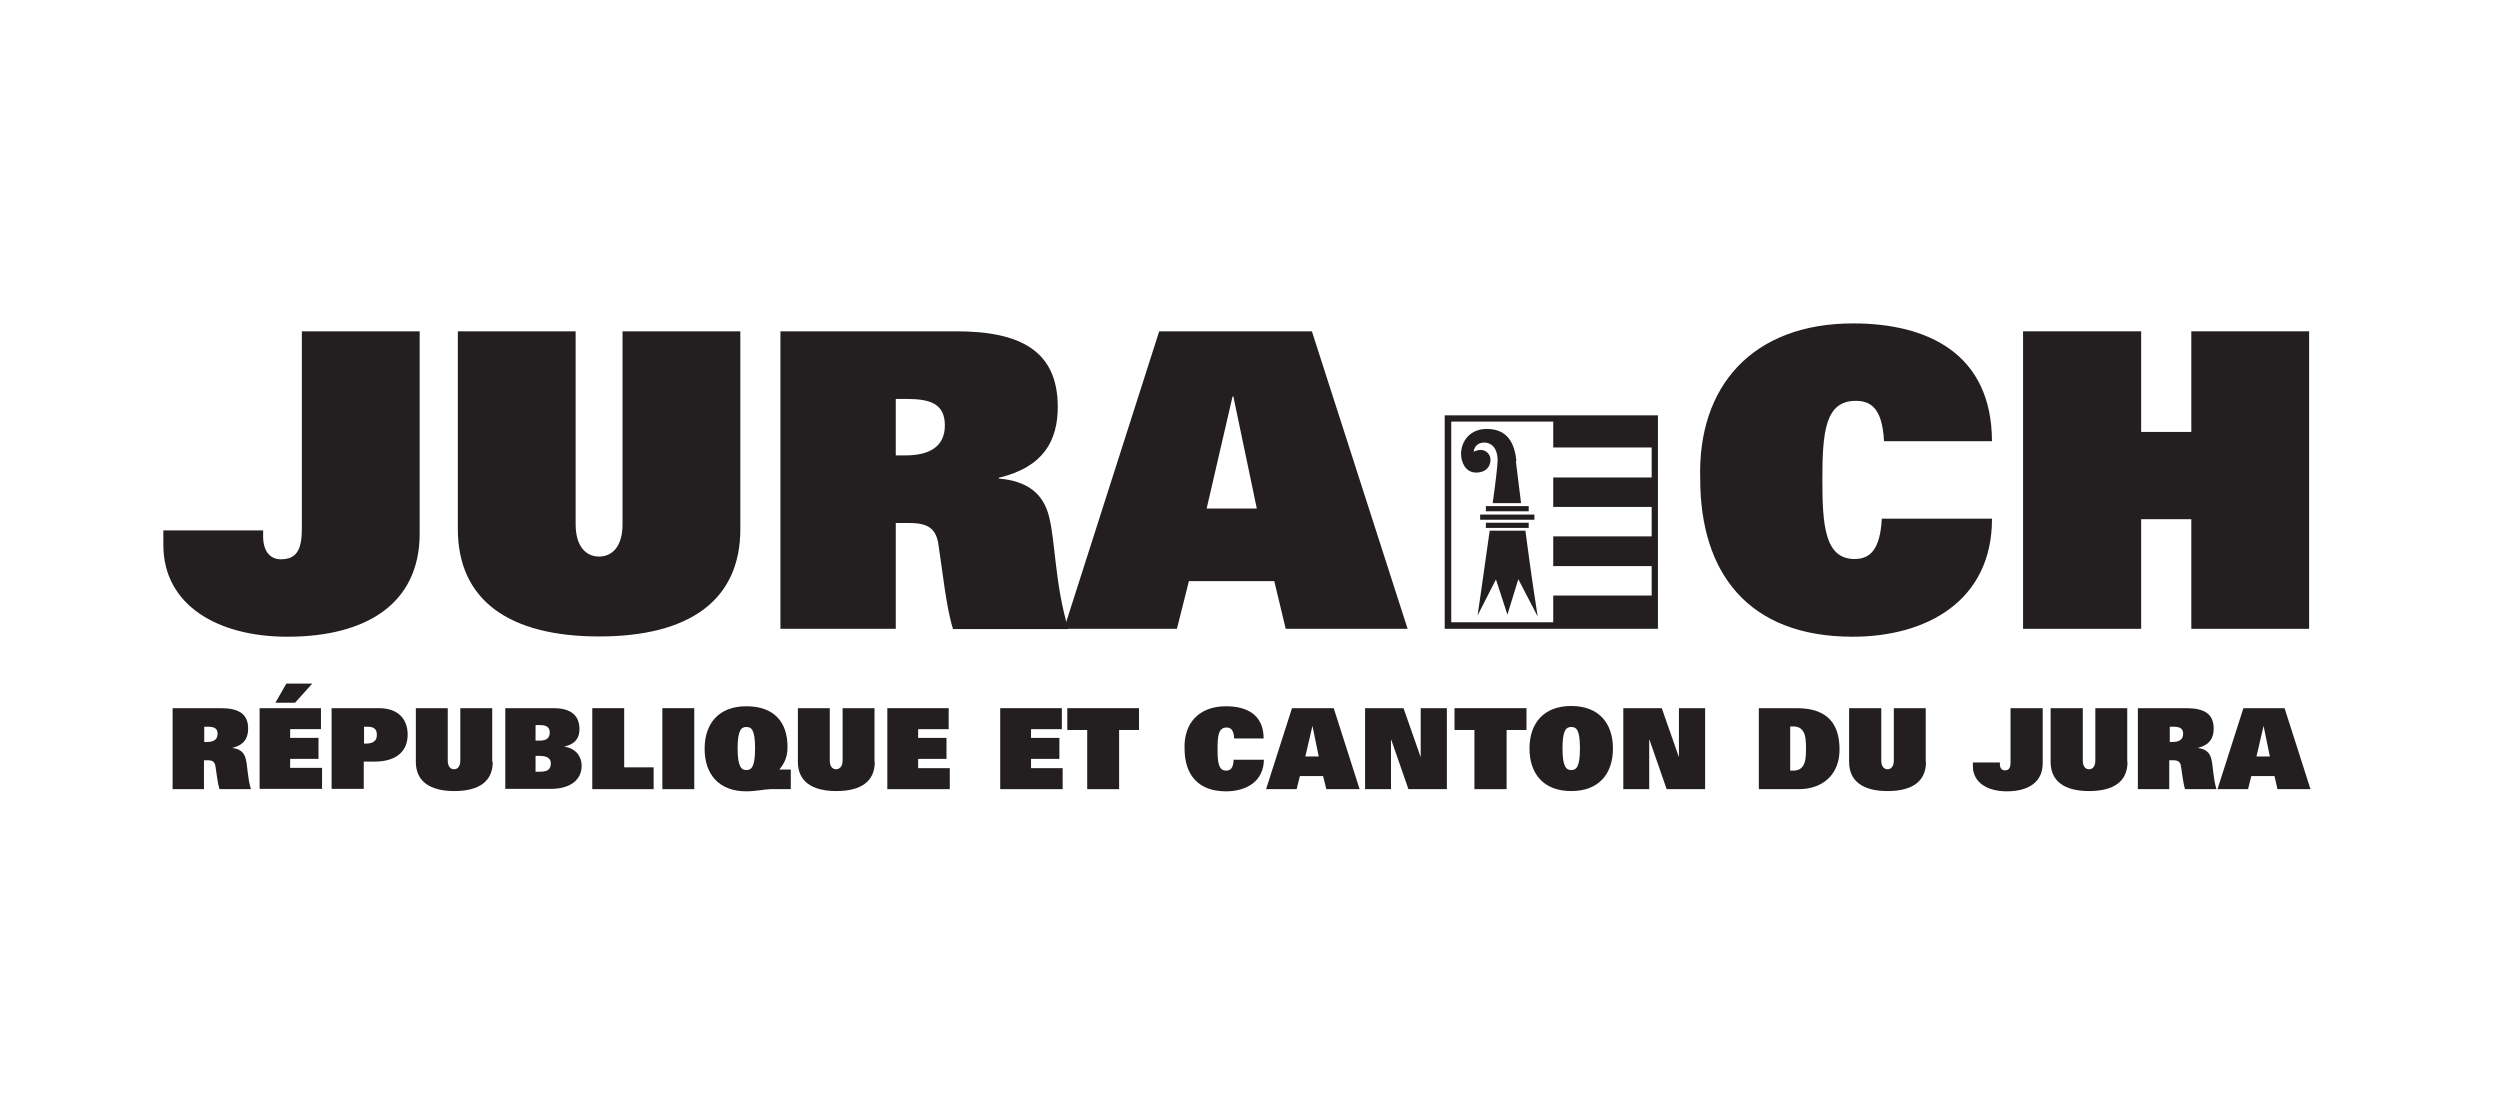
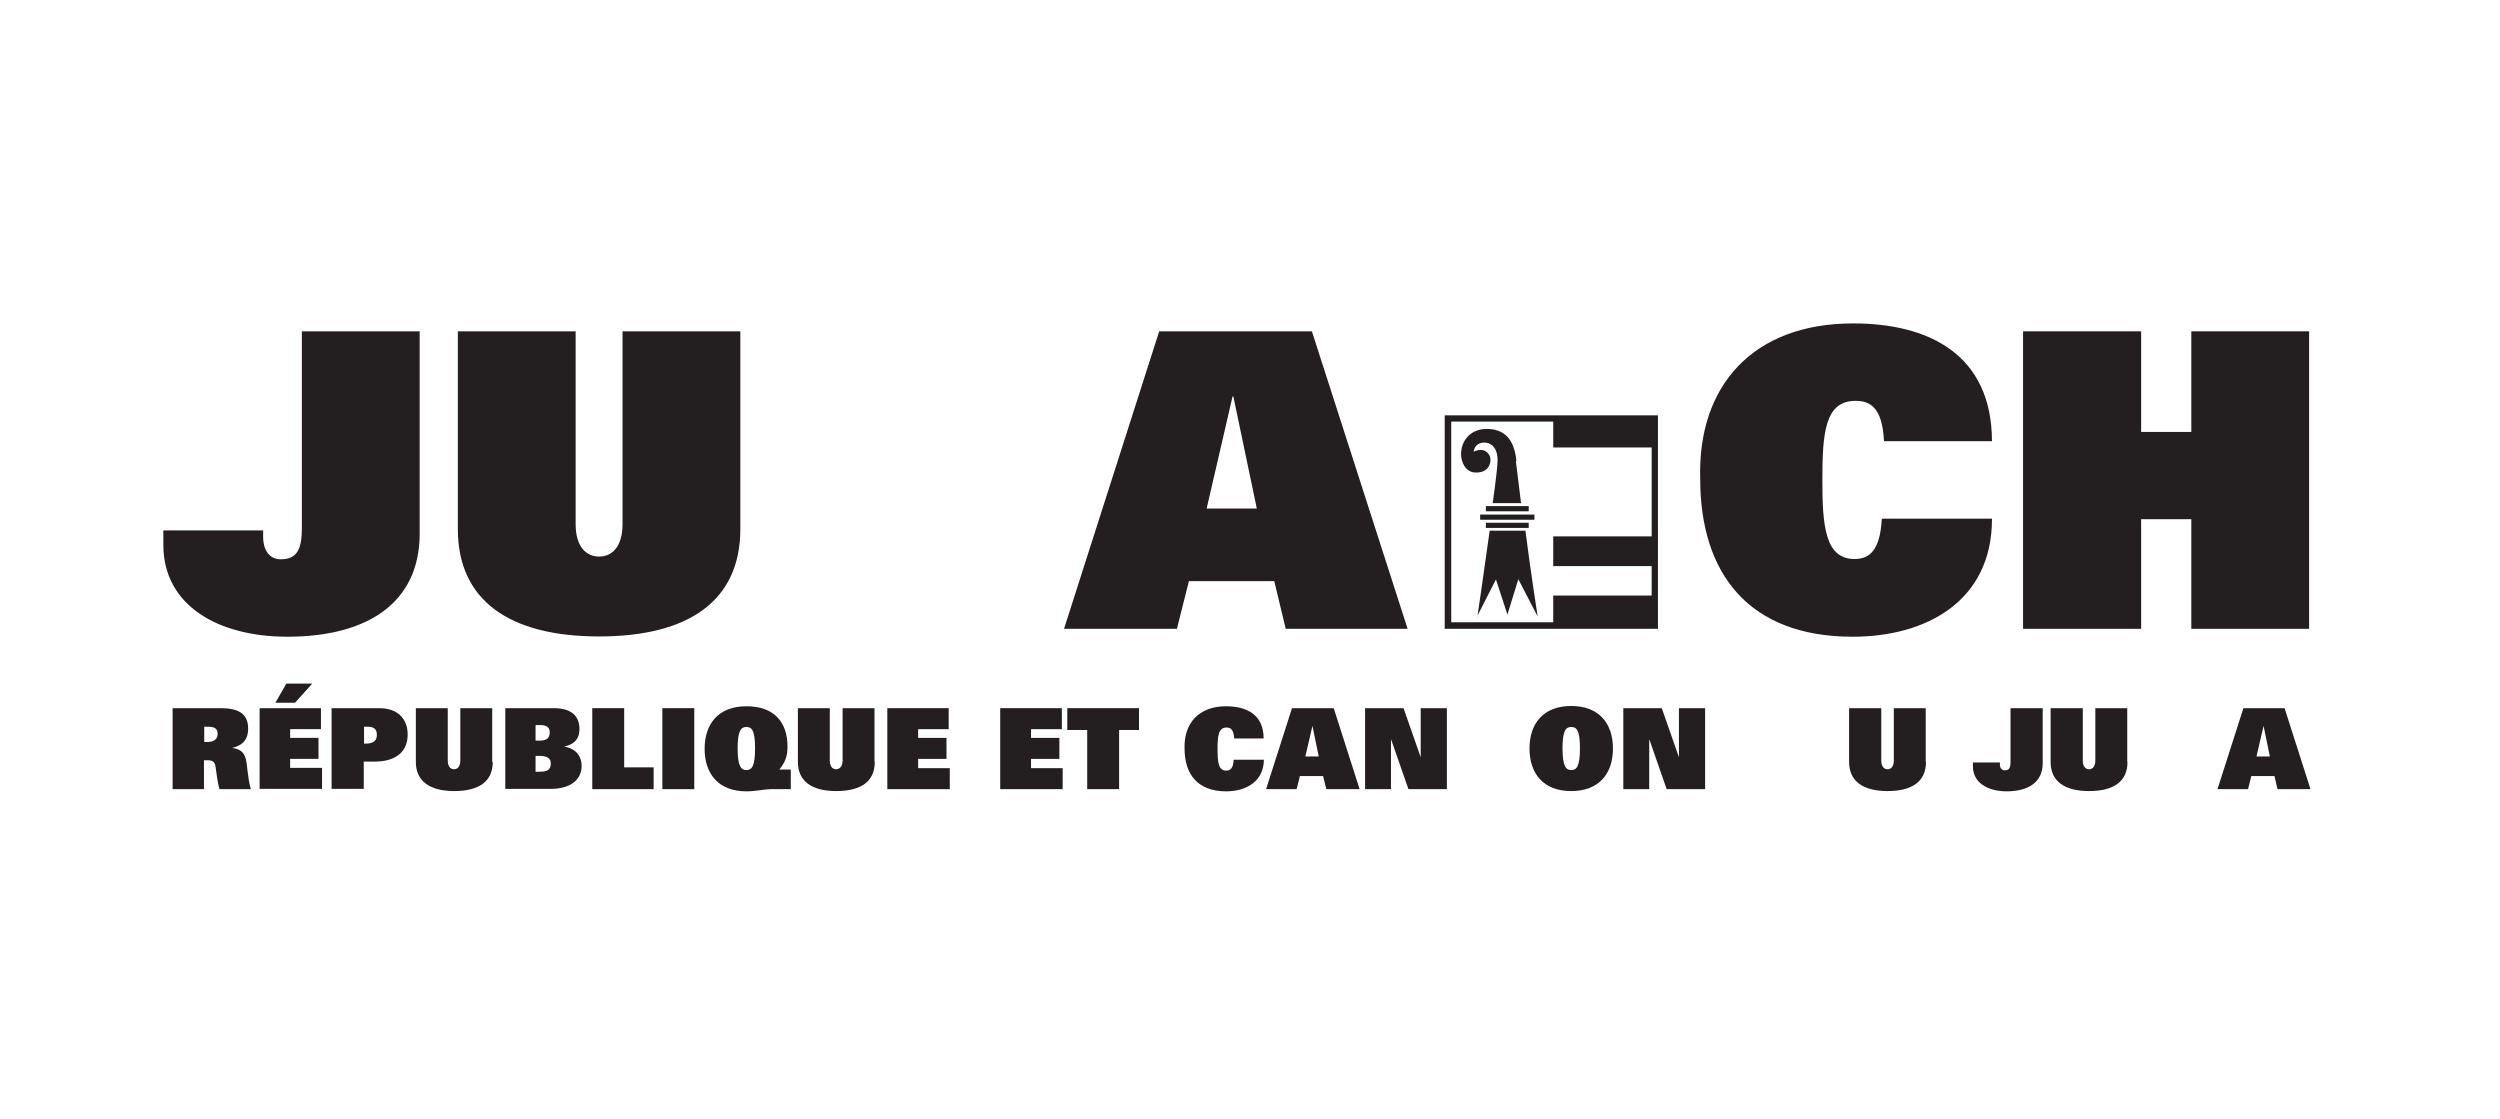
<svg xmlns="http://www.w3.org/2000/svg" id="Layer_2" data-name="Layer 2" viewBox="0 0 91.68 41.05">
  <defs>
    <style>
      .cls-1 {
        clip-path: url(#clippath);
      }

      .cls-2 {
        fill: none;
      }

      .cls-2, .cls-3 {
        stroke-width: 0px;
      }

      .cls-3 {
        fill: #231f20;
      }
    </style>
    <clipPath id="clippath">
      <rect class="cls-2" width="91.68" height="41.05" />
    </clipPath>
  </defs>
  <g id="Layer_1-2" data-name="Layer 1">
    <g class="cls-1">
      <path class="cls-3" d="M11.07,12.15h4.32v7.42c0,2.54-1.92,3.78-4.85,3.78-2.55,0-4.55-1.15-4.55-3.37v-.53h3.66v.23c0,.5.23.83.65.83.62,0,.77-.41.77-1.15v-7.21Z" />
      <path class="cls-3" d="M27.15,19.4c0,2.63-1.89,3.94-5.18,3.94s-5.18-1.32-5.18-3.94v-7.25h4.32v7.07c0,.86.41,1.19.86,1.19s.86-.33.86-1.19v-7.07h4.32v7.25Z" />
-       <path class="cls-3" d="M33.21,16.7c.83,0,1.44-.29,1.44-1.1s-.56-.97-1.41-.97h-.39v2.07h.36ZM28.62,12.15h6.45c2.34,0,3.72.71,3.72,2.77,0,1.25-.53,2.21-2.16,2.6v.03c1.06.09,1.63.56,1.84,1.39.24.94.21,2.48.71,4.13h-4.23c-.26-.82-.39-2.19-.54-3.13-.09-.54-.36-.76-1.06-.76h-.5v3.88h-4.23v-10.91Z" />
      <path class="cls-3" d="M46.09,18.65l-.86-4.11h-.03l-.95,4.11h1.84ZM42.5,12.15h5.61l3.51,10.91h-4.47l-.42-1.75h-3.13l-.44,1.75h-4.14l3.49-10.91Z" />
      <path class="cls-3" d="M73.05,19.03c0,3.01-2.4,4.32-5.11,4.32-3.82,0-5.59-2.33-5.59-5.79-.1-3.4,1.92-5.7,5.61-5.7,2.75,0,5.08,1.12,5.09,4.32h-3.96c-.06-1.24-.51-1.48-1.04-1.48-1.12,0-1.22,1.15-1.22,2.9,0,1.66.09,2.9,1.18,2.9.56,0,.94-.33,1-1.48h4.05Z" />
      <polygon class="cls-3" points="80.36 19.04 78.52 19.04 78.52 23.06 74.19 23.06 74.19 12.15 78.52 12.15 78.52 15.84 80.36 15.84 80.36 12.15 84.68 12.15 84.68 23.06 80.36 23.06 80.36 19.04" />
      <path class="cls-3" d="M60.57,15.46c0,.22,0,7.14,0,7.36-.22,0-7.13,0-7.35,0v-7.36c.22,0,7.13,0,7.36,0M60.68,15.23h-7.7v7.83h7.82s0-7.83,0-7.83h-.12Z" />
-       <rect class="cls-3" x="56.96" y="17.51" width="3.73" height="1.08" />
      <rect class="cls-3" x="56.96" y="19.67" width="3.73" height="1.09" />
      <rect class="cls-3" x="56.96" y="21.84" width="3.73" height="1.08" />
      <rect class="cls-3" x="56.96" y="15.33" width="3.73" height="1.08" />
      <path class="cls-3" d="M55.61,16.91c-.08-.84-.47-1.18-1.09-1.18s-.94.46-.94.92c0,.28.15.68.55.68.4,0,.53-.26.53-.47s-.18-.36-.35-.36-.27.07-.27.07c.04-.29.26-.34.4-.34.2,0,.48.14.48.66,0,.16-.07.79-.18,1.56h1.04c-.09-.7-.16-1.29-.19-1.54" />
      <path class="cls-3" d="M54.17,22.6l.69-1.35.42,1.29.4-1.3.71,1.37s-.26-1.65-.45-3.15h-1.31c-.21,1.52-.45,3.15-.45,3.15" />
      <rect class="cls-3" x="54.28" y="18.87" width="1.99" height=".19" />
      <rect class="cls-3" x="54.49" y="19.17" width="1.57" height=".19" />
      <rect class="cls-3" x="54.49" y="18.56" width="1.57" height=".19" />
      <path class="cls-3" d="M7.59,27.21c.23,0,.39-.08.39-.3s-.15-.26-.38-.26h-.11v.56h.1ZM6.34,25.97h1.75c.64,0,1.01.19,1.01.75,0,.34-.14.6-.59.71h0c.29.03.44.16.5.39.07.25.06.67.19,1.12h-1.15c-.07-.22-.11-.6-.15-.85-.03-.15-.1-.21-.29-.21h-.13v1.06h-1.15v-2.97Z" />
      <path class="cls-3" d="M10.5,25.07h.95l-.63.7h-.72l.4-.7ZM9.52,25.97h2.25v.77h-1.13v.32h1.04v.77h-1.04v.33h1.17v.77h-2.29v-2.97Z" />
      <path class="cls-3" d="M13.4,27.27c.3,0,.42-.11.42-.32s-.1-.3-.35-.3h-.12v.62h.06ZM12.17,25.97h1.73c.71,0,1.05.41,1.05.97,0,.59-.39.99-1.22.99h-.39v1h-1.18v-2.97Z" />
      <path class="cls-3" d="M18.07,27.94c0,.72-.51,1.07-1.41,1.07s-1.41-.36-1.41-1.07v-1.97h1.17v1.92c0,.23.11.32.23.32s.23-.09.23-.32v-1.92h1.17v1.97Z" />
      <path class="cls-3" d="M19.64,28.3h.16c.29,0,.4-.09.4-.31,0-.18-.14-.27-.41-.27h-.15v.58ZM19.64,26.6v.56h.16c.27,0,.36-.12.36-.3,0-.2-.13-.27-.36-.27h-.15ZM18.54,25.97h1.76c.64,0,.95.27.95.77,0,.29-.12.54-.56.64h0c.46.07.64.39.64.7,0,.51-.4.85-1.14.85h-1.66v-2.97Z" />
      <polygon class="cls-3" points="21.72 25.97 22.89 25.97 22.89 28.14 23.97 28.14 23.97 28.94 21.72 28.94 21.72 25.97" />
      <rect class="cls-3" x="24.29" y="25.97" width="1.17" height="2.97" />
      <path class="cls-3" d="M27.37,28.24c.18,0,.32-.1.32-.79s-.13-.79-.32-.79-.32.12-.32.79.14.79.32.79M29,28.94h-.74c-.1,0-.23.02-.39.04-.16.02-.33.04-.5.04-1.02,0-1.53-.64-1.53-1.56s.51-1.56,1.53-1.56,1.51.58,1.51,1.49c0,.37-.11.6-.3.83h.42v.72Z" />
      <path class="cls-3" d="M32.08,27.94c0,.72-.51,1.07-1.41,1.07s-1.41-.36-1.41-1.07v-1.97h1.17v1.92c0,.23.11.32.23.32s.24-.09.24-.32v-1.92h1.17v1.97Z" />
      <polygon class="cls-3" points="32.54 25.97 34.79 25.97 34.79 26.74 33.67 26.74 33.67 27.06 34.71 27.06 34.71 27.83 33.67 27.83 33.67 28.17 34.83 28.17 34.83 28.94 32.54 28.94 32.54 25.97" />
      <polygon class="cls-3" points="36.68 25.97 38.94 25.97 38.94 26.74 37.81 26.74 37.81 27.06 38.85 27.06 38.85 27.83 37.81 27.83 37.81 28.17 38.97 28.17 38.97 28.94 36.68 28.94 36.68 25.97" />
      <polygon class="cls-3" points="39.87 26.77 39.14 26.77 39.14 25.97 41.77 25.97 41.77 26.77 41.04 26.77 41.04 28.94 39.87 28.94 39.87 26.77" />
      <path class="cls-3" d="M46.35,27.84c0,.82-.65,1.18-1.39,1.18-1.04,0-1.52-.63-1.52-1.57-.03-.92.52-1.55,1.52-1.55.75,0,1.38.3,1.38,1.18h-1.08c-.02-.34-.14-.4-.28-.4-.3,0-.33.31-.33.79s.03.79.32.79c.15,0,.26-.09.27-.4h1.1Z" />
      <path class="cls-3" d="M48.36,27.74l-.23-1.12h0l-.26,1.12h.5ZM47.39,25.97h1.52l.95,2.97h-1.22l-.12-.48h-.85l-.12.48h-1.12l.95-2.97Z" />
      <polygon class="cls-3" points="50.06 25.97 51.47 25.97 52.1 27.77 52.1 27.77 52.1 25.97 53.06 25.97 53.06 28.94 51.65 28.94 51.02 27.13 51.01 27.13 51.01 28.94 50.06 28.94 50.06 25.97" />
-       <polygon class="cls-3" points="54.07 26.77 53.34 26.77 53.34 25.97 55.98 25.97 55.98 26.77 55.25 26.77 55.25 28.94 54.07 28.94 54.07 26.77" />
      <path class="cls-3" d="M57.62,28.24c.18,0,.32-.1.32-.79s-.13-.79-.32-.79-.32.12-.32.79.14.79.32.79M57.62,25.89c1.02,0,1.53.64,1.53,1.56s-.51,1.56-1.53,1.56-1.53-.64-1.53-1.56.51-1.56,1.53-1.56" />
      <polygon class="cls-3" points="59.53 25.97 60.94 25.97 61.57 27.77 61.57 27.77 61.57 25.97 62.53 25.97 62.53 28.94 61.12 28.94 60.49 27.13 60.48 27.13 60.48 28.94 59.53 28.94 59.53 25.97" />
-       <path class="cls-3" d="M65.65,28.26h.11c.19,0,.3-.07.37-.19.08-.12.1-.33.1-.62s-.02-.5-.1-.62c-.07-.12-.18-.19-.37-.19h-.11v1.62ZM64.5,25.97h1.39c1.19,0,1.57.64,1.57,1.52s-.58,1.45-1.5,1.45h-1.46v-2.97Z" />
      <path class="cls-3" d="M70.63,27.94c0,.72-.51,1.07-1.41,1.07s-1.41-.36-1.41-1.07v-1.97h1.18v1.92c0,.23.11.32.23.32s.23-.09.23-.32v-1.92h1.17v1.97Z" />
      <path class="cls-3" d="M73.74,25.97h1.17v2.02c0,.69-.52,1.03-1.32,1.03-.69,0-1.24-.31-1.24-.92v-.14h.99v.06c0,.14.06.23.18.23.17,0,.21-.11.21-.31v-1.96Z" />
      <path class="cls-3" d="M78.02,27.94c0,.72-.51,1.07-1.41,1.07s-1.41-.36-1.41-1.07v-1.97h1.18v1.92c0,.23.11.32.23.32s.23-.09.23-.32v-1.92h1.17v1.97Z" />
-       <path class="cls-3" d="M79.67,27.21c.23,0,.39-.08.39-.3s-.15-.26-.38-.26h-.11v.56h.1ZM78.42,25.97h1.75c.64,0,1.01.19,1.01.75,0,.34-.14.6-.59.71h0c.29.03.44.16.5.39.07.25.06.67.19,1.12h-1.15c-.07-.22-.11-.6-.15-.85-.03-.15-.1-.21-.29-.21h-.14v1.06h-1.15v-2.97Z" />
      <path class="cls-3" d="M83.24,27.74l-.23-1.12h0l-.26,1.12h.5ZM82.26,25.97h1.52l.95,2.97h-1.21l-.11-.48h-.85l-.12.48h-1.12l.95-2.97Z" />
    </g>
  </g>
</svg>